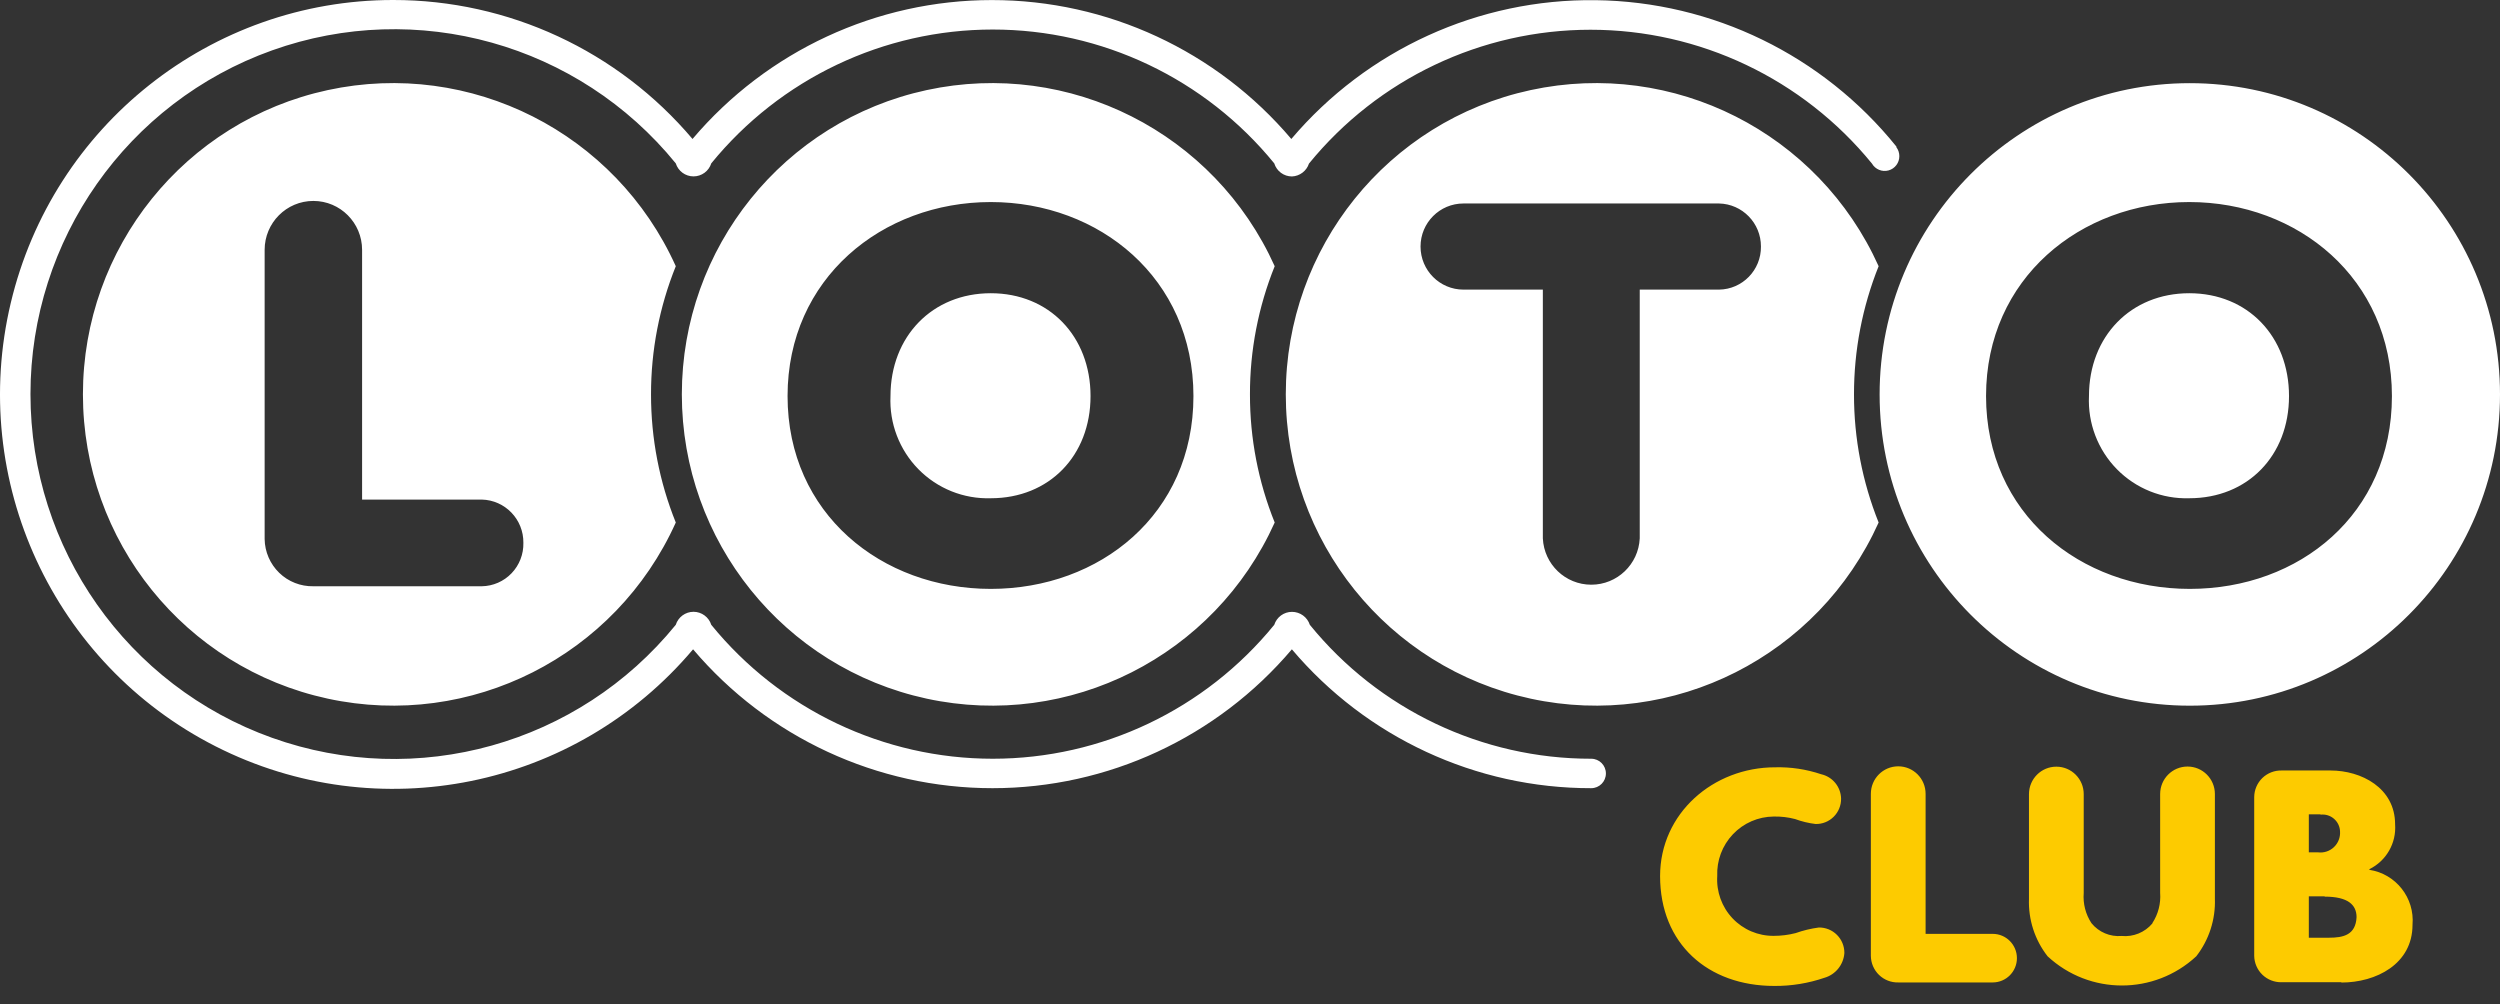
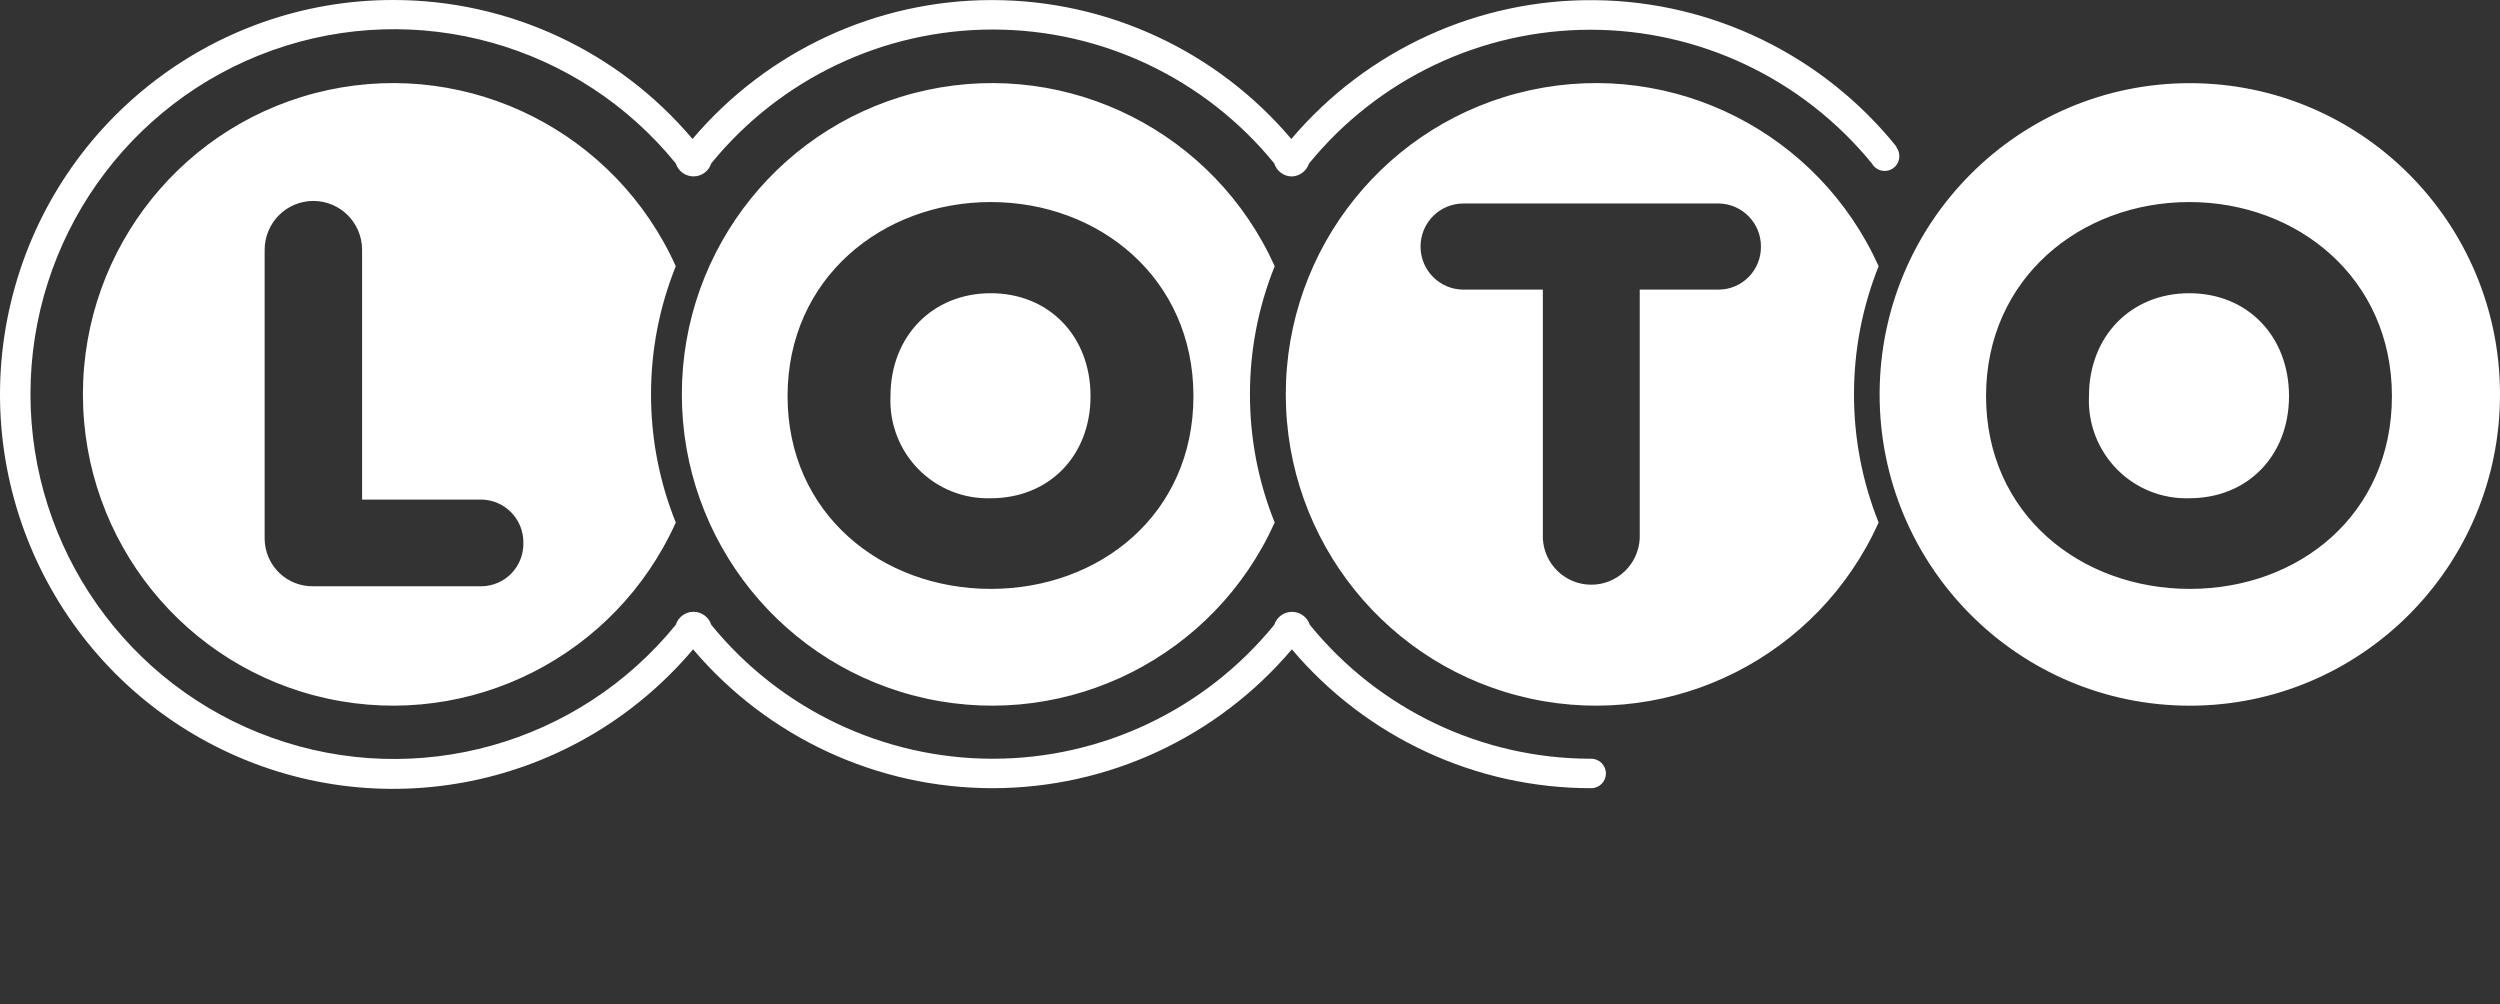
<svg xmlns="http://www.w3.org/2000/svg" width="117" height="47" viewBox="0 0 117 47" fill="none">
  <rect x="0" y="0" width="117" height="47" fill="#333333" stroke="none" />
-   <path fill-rule="evenodd" clip-rule="evenodd" d="M88.837 35.864C88.13 35.864 87.556 36.44 87.556 37.15V44.734C87.559 45.071 87.697 45.393 87.939 45.627C88.181 45.861 88.507 45.988 88.843 45.978H93.26C93.885 45.978 94.392 45.469 94.392 44.842C94.392 44.214 93.885 43.705 93.26 43.705H90.118V37.15C90.118 36.44 89.545 35.864 88.837 35.864ZM84.011 38.332C84.32 38.446 84.642 38.523 84.969 38.563C85.287 38.571 85.594 38.447 85.819 38.222C86.044 37.997 86.168 37.69 86.163 37.371C86.148 36.822 85.764 36.354 85.23 36.234C84.534 36 83.802 35.89 83.068 35.91C80.193 35.91 77.692 38.054 77.692 41.001C77.692 44.173 79.932 46.142 83.037 46.142C83.833 46.148 84.625 46.019 85.379 45.762C85.904 45.612 86.279 45.147 86.317 44.6C86.319 44.282 86.194 43.976 85.969 43.752C85.745 43.527 85.439 43.403 85.123 43.407C84.752 43.456 84.388 43.544 84.036 43.669C83.701 43.755 83.357 43.798 83.011 43.798C82.283 43.805 81.584 43.508 81.082 42.977C80.581 42.447 80.322 41.73 80.367 41.001C80.337 40.276 80.601 39.569 81.1 39.044C81.598 38.518 82.288 38.219 83.011 38.214C83.348 38.207 83.685 38.246 84.011 38.332ZM100.731 43.201C101.004 42.783 101.132 42.286 101.095 41.787V37.16C101.095 36.45 101.668 35.874 102.376 35.874C103.083 35.874 103.657 36.45 103.657 37.16V42.06C103.691 43.033 103.382 43.987 102.786 44.754C100.822 46.577 97.791 46.577 95.827 44.754C95.228 43.988 94.919 43.033 94.956 42.06V37.165C94.956 36.455 95.53 35.88 96.237 35.88C96.945 35.88 97.518 36.455 97.518 37.165V41.792C97.478 42.291 97.606 42.789 97.882 43.206C98.224 43.627 98.752 43.85 99.291 43.803C99.838 43.857 100.376 43.638 100.731 43.217V43.201ZM106.773 45.968H109.575V45.983C111.195 45.983 112.906 45.124 112.906 43.279C113.012 42.022 112.13 40.898 110.887 40.708V40.677C111.678 40.29 112.155 39.459 112.091 38.579C112.091 36.872 110.508 36.059 109.068 36.059H106.773C106.439 36.053 106.117 36.18 105.877 36.412C105.638 36.645 105.501 36.964 105.497 37.299V44.734C105.502 45.067 105.64 45.385 105.879 45.617C106.119 45.848 106.44 45.975 106.773 45.968ZM108.602 38.111H108.053V39.89H108.489C108.76 39.923 109.032 39.833 109.23 39.644C109.429 39.455 109.532 39.187 109.514 38.913C109.507 38.684 109.404 38.468 109.23 38.318C109.057 38.168 108.829 38.099 108.602 38.126V38.111ZM108.053 41.947H108.791V41.962C109.883 41.962 110.287 42.343 110.287 42.924C110.246 43.752 109.678 43.885 108.996 43.885H108.053V41.947Z" fill="#FDCB00" />
  <path fill-rule="evenodd" clip-rule="evenodd" d="M18.396 5.74608e-06C23.793 -0.004 28.919 2.375 32.41 6.504C35.905 2.38 41.028 0.003 46.422 0.003C51.817 0.003 56.94 2.38 60.434 6.504C63.982 2.32 69.202 -0.061 74.676 0.008C80.15 0.076 85.309 2.588 88.751 6.859C88.754 6.869 88.754 6.88 88.751 6.89C88.84 7.01 88.889 7.156 88.889 7.307C88.891 7.619 88.683 7.894 88.383 7.976C88.082 8.058 87.764 7.927 87.608 7.656C84.375 3.691 79.539 1.392 74.434 1.392C69.328 1.392 64.493 3.691 61.26 7.656C61.145 8.003 60.829 8.242 60.465 8.258C60.085 8.259 59.748 8.011 59.635 7.646C56.402 3.681 51.566 1.382 46.461 1.382C41.355 1.382 36.52 3.681 33.287 7.646C33.172 8.009 32.836 8.255 32.456 8.255C32.077 8.255 31.741 8.009 31.626 7.646C27.076 2.052 19.51 -0.065 12.732 2.358C5.953 4.782 1.426 11.223 1.426 18.444C1.426 25.665 5.953 32.105 12.732 34.529C19.51 36.953 27.076 34.836 31.626 29.241C31.741 28.879 32.077 28.632 32.456 28.632C32.836 28.632 33.172 28.879 33.287 29.241C36.519 33.208 41.355 35.509 46.461 35.509C51.567 35.509 56.403 33.208 59.635 29.241C59.751 28.88 60.087 28.634 60.465 28.635C60.845 28.635 61.181 28.88 61.3 29.241C64.528 33.212 69.364 35.514 74.47 35.509C74.849 35.509 75.156 35.818 75.156 36.198C75.156 36.579 74.849 36.887 74.47 36.887C69.075 36.894 63.95 34.516 60.46 30.388C56.965 34.511 51.842 36.887 46.448 36.887C41.054 36.887 35.931 34.511 32.436 30.388C26.933 36.908 17.69 38.787 10.093 34.93C2.495 31.073 -1.472 22.487 0.504 14.176C2.479 5.865 9.881 0.001 18.396 5.74608e-06ZM30.468 18.459C30.466 20.514 30.859 22.55 31.627 24.454C28.81 30.709 22.026 34.142 15.34 32.697C8.654 31.251 3.881 25.319 3.881 18.456C3.881 11.594 8.654 5.662 15.34 4.216C22.026 2.771 28.81 6.205 31.627 12.459C30.858 14.365 30.465 16.403 30.468 18.459ZM22.546 23.38C23.639 23.405 24.508 24.309 24.494 25.406C24.506 25.935 24.307 26.447 23.942 26.828C23.576 27.21 23.074 27.429 22.546 27.437H14.665C14.07 27.449 13.495 27.223 13.067 26.808C12.639 26.392 12.393 25.823 12.385 25.226V11.693C12.385 10.429 13.406 9.404 14.665 9.404C15.925 9.404 16.946 10.429 16.946 11.693V23.38H22.546ZM58.498 18.459C58.495 20.514 58.888 22.55 59.656 24.454C56.84 30.709 50.055 34.142 43.369 32.697C36.684 31.251 31.91 25.319 31.91 18.456C31.91 11.594 36.684 5.662 43.369 4.216C50.055 2.771 56.84 6.205 59.656 12.459C58.888 14.365 58.494 16.403 58.498 18.459ZM46.369 9.456C51.447 9.456 55.853 13.024 55.853 18.536C55.853 24.069 51.472 27.56 46.369 27.56C41.265 27.56 36.858 24.048 36.858 18.536C36.858 13.024 41.291 9.456 46.369 9.456ZM51.037 18.536C51.037 21.328 49.1 23.318 46.369 23.318C45.099 23.358 43.871 22.865 42.98 21.957C42.089 21.049 41.616 19.809 41.675 18.536C41.675 15.739 43.638 13.723 46.369 13.723C49.1 13.723 51.037 15.739 51.037 18.536ZM87.92 24.454C87.157 22.549 86.765 20.513 86.767 18.459C86.765 16.403 87.156 14.366 87.92 12.459C85.104 6.205 78.32 2.771 71.634 4.216C64.948 5.662 60.175 11.594 60.175 18.456C60.175 25.319 64.948 31.251 71.634 32.697C78.32 34.142 85.104 30.709 87.92 24.454ZM82.412 11.538C82.415 10.442 81.542 9.545 80.45 9.523H68.49C67.38 9.523 66.481 10.425 66.481 11.538C66.481 12.651 67.38 13.554 68.49 13.554H72.205V25.195C72.262 26.41 73.26 27.364 74.472 27.364C75.684 27.364 76.682 26.41 76.74 25.195V13.554H80.45C81.546 13.54 82.424 12.638 82.412 11.538ZM102.483 33.026C110.5 33.026 117 26.504 117 18.459C117 10.414 110.5 3.892 102.483 3.892C94.466 3.892 87.966 10.414 87.966 18.459C87.966 26.504 94.466 33.026 102.483 33.026ZM111.942 18.536C111.942 13.024 107.536 9.456 102.458 9.456C97.379 9.456 92.947 13.024 92.947 18.536C92.947 24.048 97.359 27.56 102.483 27.56C107.607 27.56 111.942 24.069 111.942 18.536ZM102.458 23.318C105.189 23.318 107.126 21.328 107.126 18.536C107.126 15.739 105.189 13.723 102.458 13.723C99.726 13.723 97.764 15.739 97.764 18.536C97.705 19.809 98.178 21.049 99.069 21.957C99.96 22.865 101.188 23.358 102.458 23.318Z" fill="#ffffff" />
</svg>